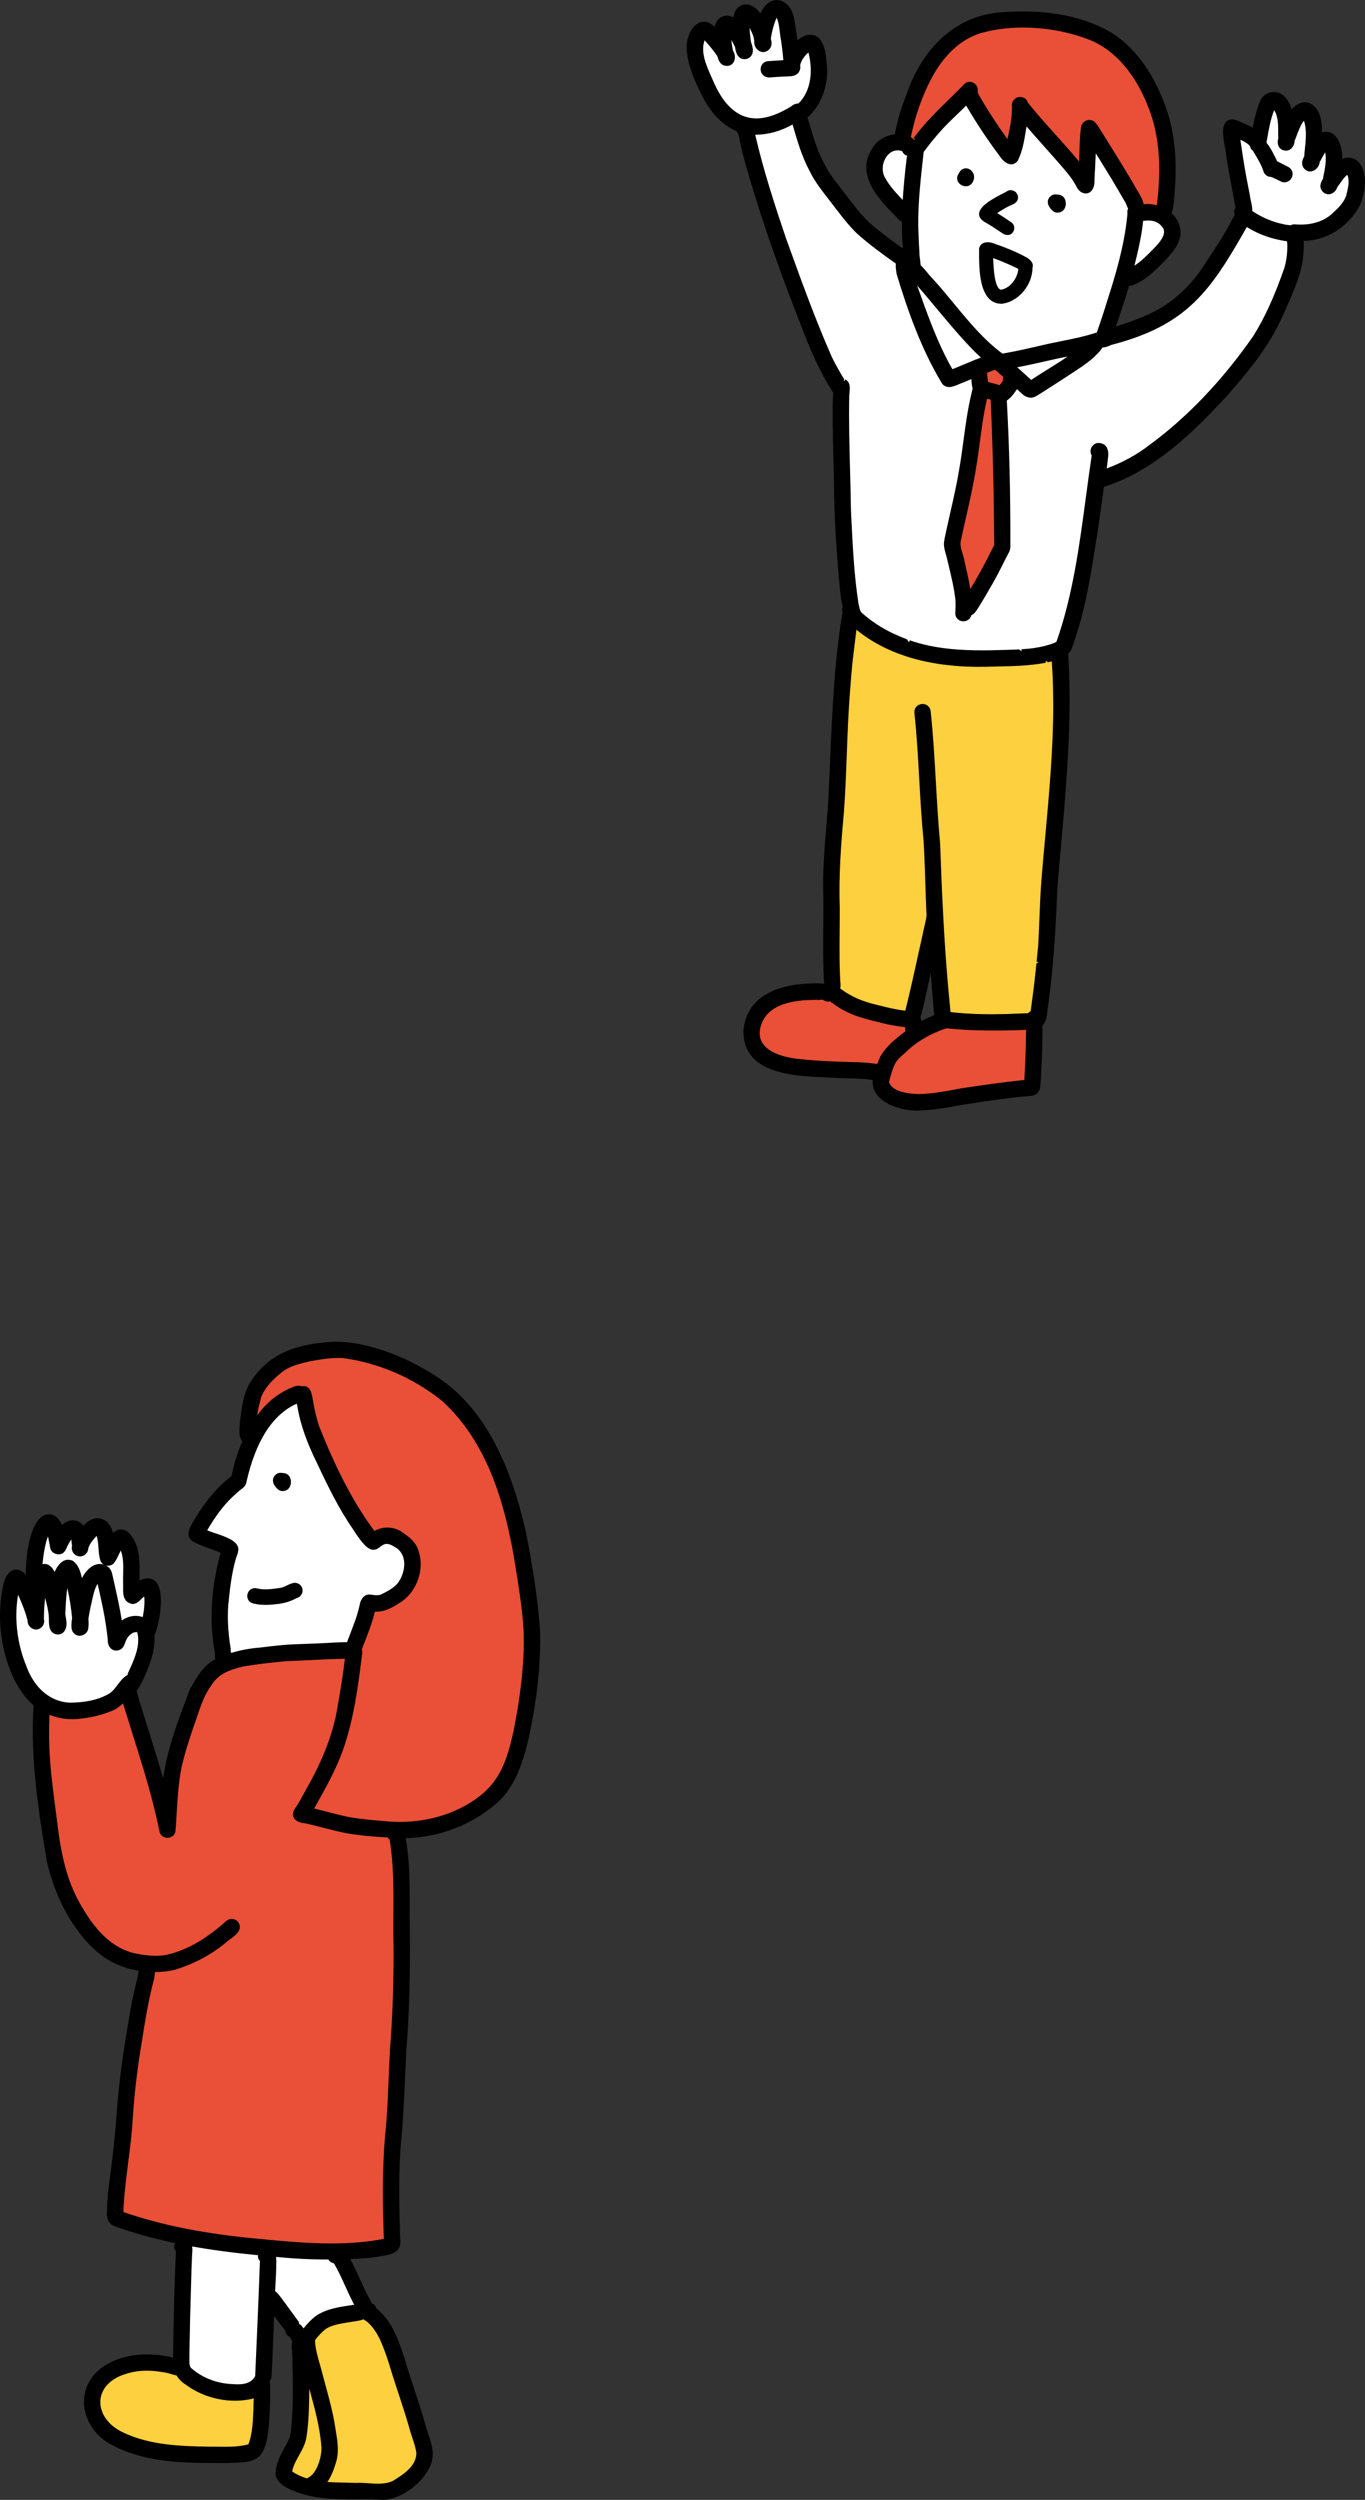
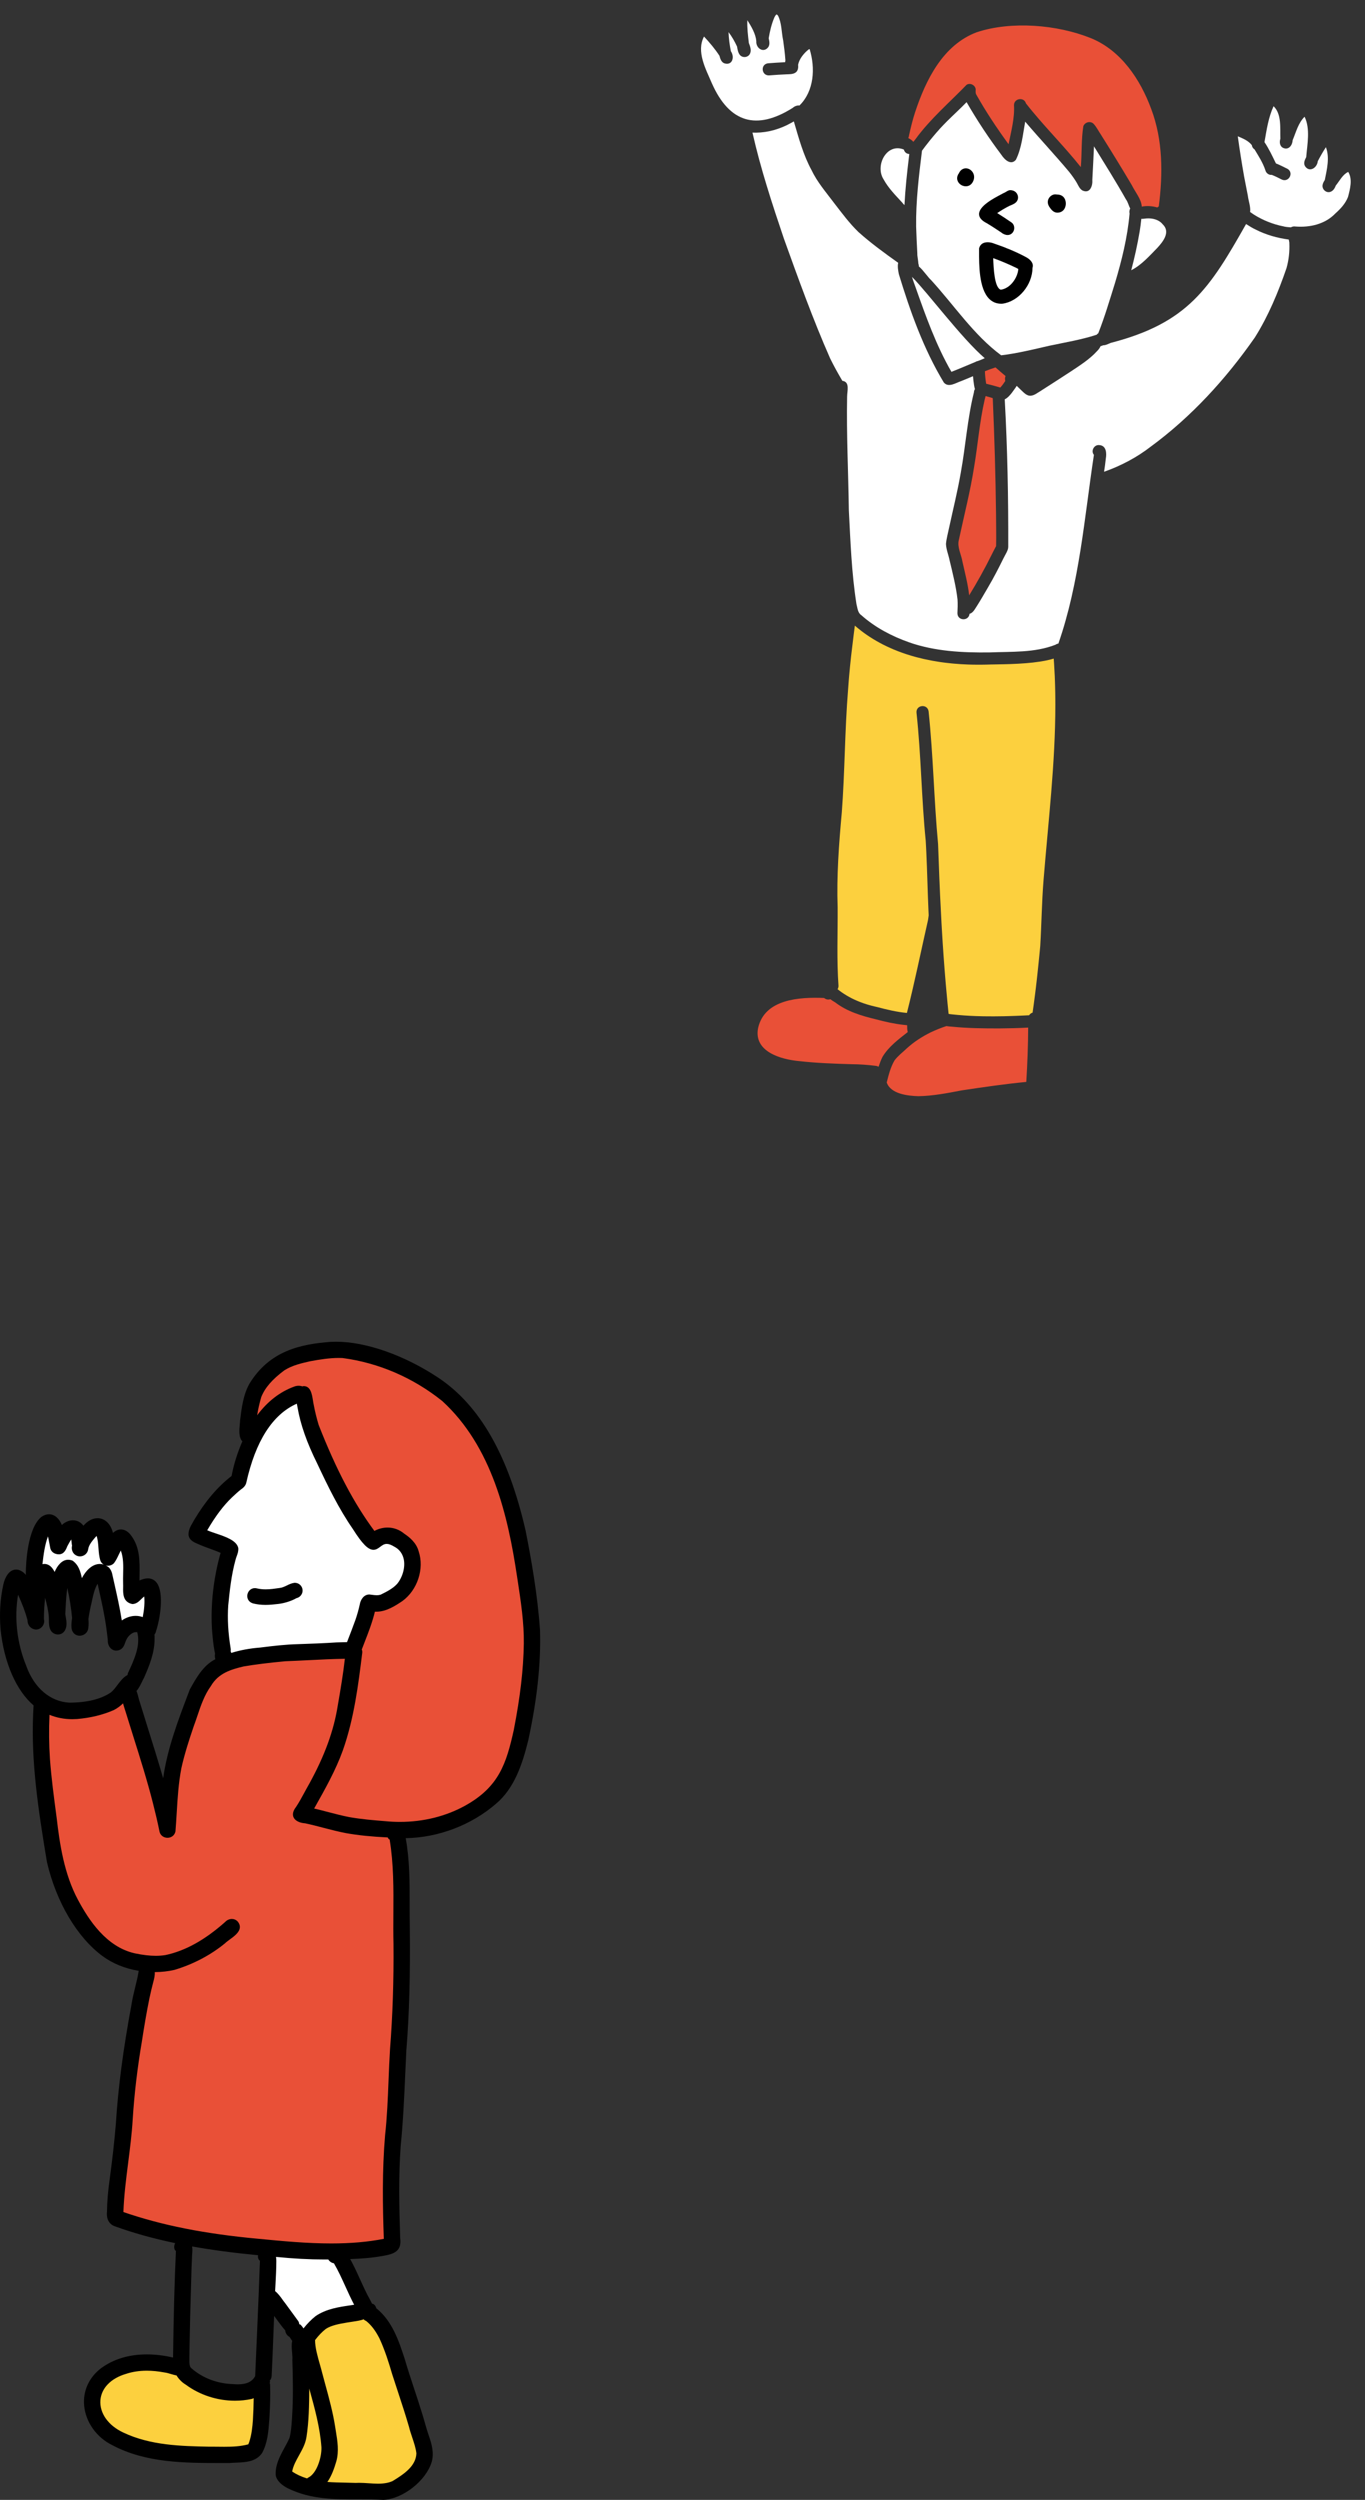
<svg xmlns="http://www.w3.org/2000/svg" id="a" width="142.512" height="260.842" viewBox="0 0 142.512 260.842">
  <rect x="0" y="0" width="142.512" height="260.842" fill="#333333" stroke="none" />
  <path d="M54.669,159.799c-1.352-5.932-3.777-12.365-9.039-15.865-3.06-2.025-7.378-3.891-11.084-3.699-3.474.261-6.371,1.097-8.297,4.23-.646,1.135-.805,2.479-.964,3.757-.015.576-.282,1.767.29,2.103-.56,1.254-.975,2.579-1.261,3.855-1.577,1.22-2.82,2.802-3.837,4.506-.24.448-.594.916-.576,1.445.054.451.504.625.871.779.825.371,1.706.617,2.525.998-.751,2.581-1.1,5.329-.949,8.015.061.77.123,1.542.262,2.3.016.09.051.173.099.247-.014.049-.036.088-.043.145-.046.258.013.466.124.617-.065.031-.133.053-.198.086-1.213.607-1.926,1.893-2.564,3.038-1.269,3.336-2.608,6.748-2.898,10.335-.853-3.057-1.84-6.073-2.773-9.105-.115-.327-.187-.833-.374-1.193.395-.356.598-.969.85-1.412.565-1.281,1.109-2.625,1.084-4.047.014-.167-.008-.307-.021-.455.09-.087.162-.199.184-.356.541-1.556,1.316-6.585-1.736-4.851-.027-1.635.235-3.48-.802-4.876-.565-.833-1.378-.756-1.885.085-.172-1.936-1.795-2.538-2.975-.894-.493-1.068-1.736-.882-2.324-.004-.181-.915-.931-1.765-1.883-1.148-1.25.988-1.538,4.081-1.559,5.619-.021.278.047.583.224.777.013.206-.008.464-.007.717-.292-.638-.605-1.358-1.311-1.542-.749-.128-1.137.806-1.261,1.388-.339,1.516-.414,3.086-.283,4.633.302,2.85,1.327,6.013,3.434,7.77.007.053-.012.104.012.159-.008.299-.034.599-.046.898-.225,5.169.592,10.332,1.441,15.415.828,3.533,2.748,7.468,5.714,9.66,1.152.846,2.536,1.348,3.958,1.539-.055.085-.097.177-.107.276-.183,1.174-.573,2.315-.747,3.495-.757,4.086-1.359,8.194-1.619,12.344-.16,1.907-.375,3.808-.633,5.705-.175,1.245-.284,2.326-.3,3.536-.059.551.125,1.082.688,1.272,2.16.779,4.379,1.362,6.627,1.819-.299.205-.43.622-.116.956-.175,3.798-.256,7.602-.303,11.403-2.549-.653-5.414-.59-7.597,1.006-2.86,2.179-1.866,6.181,1.147,7.664,3.691,1.954,8.047,1.824,12.115,1.834,1.08-.099,2.548.081,3.228-.947.586-1.079.641-2.349.732-3.548.065-1.15.103-2.302.071-3.453-.003-.074-.022-.143-.047-.209.043-.116.058-.228.049-.339.089-.101.155-.23.16-.405.115-2.287.185-4.576.279-6.864.514.684,1.009,1.381,1.525,2.064.012.016.036.013.049.028.005.265.185.472.405.596.118.156.219.38.326.604-.143.576.075,1.473.016,1.935.065,2.012.096,4.029-.031,6.039-.055.733-.089,1.475-.284,2.186-.531,1.215-1.492,2.372-1.429,3.762.109.595.765,1.033,1.224,1.245,3.073,1.5,6.514.955,9.808,1.152,1.978-.108,4.259-1.93,4.826-3.793.255-.864,0-1.775-.289-2.597-.277-.809-.484-1.64-.742-2.455-.579-1.874-1.242-3.72-1.792-5.602-.608-1.858-1.27-3.86-2.837-5.135-.036-.037-.086-.051-.127-.082-.004-.022.008-.037.002-.06-.055-.219-.228-.356-.429-.425-.056-.112-.112-.221-.172-.343-.851-1.514-1.405-3.14-2.284-4.621,1.299-.044,2.57-.117,3.853-.359,1.043-.193,1.689-.418,1.518-1.632-.102-3.194-.18-6.429.055-9.607.333-3.355.421-6.665.591-10.017,0,.002,0,.004,0,.007,0,.009-.001.018-.006.079.351-4.293.413-8.592.364-12.896-.065-3.163.144-6.404-.477-9.514.074,0,.148.009.222.01,3.383-.047,6.756-1.317,9.319-3.528,1.922-1.61,2.72-4.13,3.303-6.483.815-3.75,1.34-7.606,1.228-11.446-.237-3.47-.819-6.915-1.491-10.325ZM23.847,172.318c.027-.086.038-.175.021-.268-.25-1.497-.366-3.052-.257-4.565.167-1.66.332-3.231.764-4.774.083-.379.318-.746.288-1.141-.199-.972-2.5-1.331-3.338-1.804.758-1.323,1.625-2.613,2.73-3.673.308-.288.617-.579.949-.841.21-.15.425-.315.491-.578.744-3.352,2.305-7.201,5.664-8.525.038.224.076.454.119.65.352,2.052,1.131,3.986,2.053,5.843,1.11,2.364,2.223,4.656,3.699,6.788,2.673,4.236,2.036.406,4.211,1.741,1.633.822,1.397,3.013.38,4.248-.492.533-1.166.866-1.81,1.182-.411.135-.831.04-1.245-.009-.464-.003-.719.457-.788.863-.122.553-.278,1.099-.461,1.635-.299.83-.618,1.652-.937,2.474-.46-.006-.946.044-1.232.028-1.334.087-2.668.139-4.004.181-1.36.034-2.635.187-3.969.355-1.103.085-2.195.286-3.239.638.012-.176-.019-.328-.09-.448ZM4.204,163.246c.135-1.215.297-2.485.843-3.591.218.597.282,1.232.42,1.849.077.313.391.49.698.46.423-.03.547-.436.686-.766.205-.363.39-.76.704-1.041.12.376.14.777.181,1.168-.07.288.028.61.293.76.383.236.899-.015.959-.458.081-.611.603-1.119.966-1.576.085-.075.118-.129.211-.154.004.004.009.008.013.012.002.003.004.005.006.007.423.877.218,1.938.507,2.852.163.411.726.512,1.034.202.377-.496.549-1.139.912-1.658.655,1.183.39,2.621.438,3.921.034.647-.184,1.722.659,1.912.661.07.911-.749,1.511-.899.137.946.016,1.889-.184,2.802-.705-.396-1.704-.286-2.503.443-.257-1.759-.646-3.36-1.025-5.072-.049-.265-.132-.536-.335-.724-1.213-.938-2.416.604-2.704,1.717-.221-.802-.263-1.844-.995-2.363-.986-.42-1.596.875-1.798,1.649-.17-.77-.697-1.643-1.511-1.149-.001-.108.001-.212.016-.304ZM2.539,173.905c-1.058-2.578-1.344-5.482-.74-8.207.527,1.082.992,2.193,1.293,3.354-.007.347.195.706.565.749.475.067.846-.399.705-.856,0-1.193.111-2.238.268-3.394.255,1.051.622,2.108.686,3.188.018.419-.035.891.172,1.269.212.376.797.427,1.052.068.34-.487.114-1.135.054-1.678.083-1.237.073-2.485.432-3.676.356,1.4.589,2.695.717,4.111-.036.382-.12.784-.027,1.162.215.707,1.227.546,1.285-.169.053-.308.031-.624.015-.934.064-.465.146-.88.236-1.309.244-.962.345-2.093,1.053-2.841.376,1.717.786,3.4,1.018,5.106.057.432.113.862.155,1.295-.04.524.361,1.026.914.816.405-.157.433-.648.612-.987.25-.523.928-1.111,1.511-.807.484,1.589-.432,3.364-1.096,4.797-.711.382-1.074,1.297-1.714,1.807-1.261.861-2.971,1.103-4.475,1.109-2.337-.127-3.945-1.876-4.691-3.974ZM27.36,235.898c-.139,3.992-.333,7.985-.486,11.978,0,.033.014.055.018.086-.017.021-.04.036-.055.059-.471.938-1.561,1.049-2.498.961-1.63-.046-3.222-.597-4.459-1.674-.263-.184-.306-.498-.326-.797-.011-.564.013-1.131.018-1.694.031-2.058.088-4.114.149-6.172.033-1.135.057-2.271.117-3.405.033-.365.078-.823-.116-1.127,2.49.462,5.01.774,7.528,1.008-.134.215-.141.505.112.778ZM26.624,252.555c-.06.773-.142,1.549-.379,2.289-.077.179-.119.31-.254.411-1.346.368-2.781.24-4.166.254-3.058-.06-6.248-.159-9.057-1.501-3.373-1.58-3.426-5.42.307-6.521,1.325-.445,2.751-.419,4.111-.163.466.056.922.266,1.386.334.217.394.54.731.947.98,1.882,1.392,4.416,1.956,6.704,1.453.135-.036.308-.12.487-.223-.004.907-.033,1.81-.087,2.685ZM29.604,240.454c-.35-.429-.642-.966-1.104-1.285.05-1.071.129-2.142.131-3.215.002-.247-.017-.503-.125-.718,1.961.204,3.931.327,5.903.299.091.239.32.415.588.416.895,1.504,1.478,3.173,2.319,4.704-1.451.229-2.972.337-4.214,1.172-.552.436-1.026.96-1.443,1.519-.114-.206-.233-.41-.394-.583-.068-.071-.151-.106-.23-.153-.014-.107-.014-.218-.082-.31-.453-.613-.898-1.232-1.348-1.846ZM31.78,254.254c.265-1.693.272-3.418.289-5.126,0-.567-.023-1.132-.037-1.698.675,2.626,1.561,5.223,1.748,7.924.031,1.056-.477,2.87-1.485,3.352-.071.043-.12.096-.165.15-.661-.187-1.294-.454-1.866-.875.188-1.363,1.305-2.375,1.516-3.726ZM39.801,243.865c.571,1.225.981,2.511,1.358,3.805.588,1.832,1.222,3.648,1.758,5.496.228.95.672,1.847.778,2.824-.045,1.481-1.482,2.405-2.628,3.094-1.234.541-2.637.132-3.942.204-1.089-.042-2.246-.021-3.37-.134.582-.656.901-1.559,1.146-2.388.328-1.162.051-2.368-.126-3.532-.298-1.9-.864-3.745-1.352-5.601-.293-1.176-.768-2.381-.703-3.596,0-.002-.001-.003-.001-.005.341-.442.723-.858,1.154-1.196.476-.331,1.185-.508,1.701-.607.835-.161,1.68-.258,2.515-.414.075.067.149.137.249.163.639.493,1.097,1.177,1.466,1.886ZM40.895,191.899c.606,3.63.32,7.29.406,10.944.034,3.667-.077,7.364-.363,11.015-.187,2.984-.187,5.986-.513,8.96-.312,3.648-.259,7.31-.127,10.965-4.381.89-8.915.46-13.329.034-4.846-.444-9.706-1.249-14.311-2.854.097-3.29.781-6.53.974-9.817.173-2.737.499-5.453.96-8.157.231-1.512.487-3.022.791-4.522.123-.582.258-1.16.411-1.735.097-.351.216-.845.094-1.183.768.014,1.534-.053,2.266-.223,1.874-.559,3.655-1.47,5.173-2.706.488-.509,2.021-1.175,1.312-1.993-.288-.291-.724-.205-.981.076-1.823,1.62-3.951,3.001-6.353,3.509-1.09.18-2.221.039-3.291-.187-2.881-.649-4.739-3.216-6.063-5.678-1.433-2.67-1.907-5.665-2.252-8.638-.274-2.056-.553-4.111-.705-6.179-.106-1.582-.116-3.17-.039-4.754-.003-.055.006-.12.009-.18.877.415,1.889.63,3.064.549,1.281-.11,2.575-.389,3.753-.909.462-.224.832-.561,1.168-.927.126.417.243.837.38,1.25.972,3.172,2.037,6.318,2.854,9.535.251.992.488,1.987.69,2.989.146.605,1.08.611,1.226,0,.182-2.247.197-4.442.624-6.646.329-1.471.791-2.909,1.277-4.33.551-1.464.907-3.028,1.841-4.31.798-1.357,2.111-1.793,3.558-2.132,1.445-.249,2.94-.414,4.395-.547,2.139-.081,4.279-.234,6.419-.264.013,0,.027.001.041.001-.195,1.867-.538,3.784-.846,5.586-.543,2.99-1.76,5.753-3.244,8.354-.346.635-.682,1.285-1.084,1.889-.652.831-.048,1.288.83,1.351,1.464.314,2.851.756,4.244,1.021,1.478.261,2.978.385,4.48.454.039.133.112.267.263.392ZM53.861,180.543c-.823,3.723-1.691,6.121-5.196,8.059-2.552,1.411-5.523,1.923-8.413,1.648-1.29-.104-2.58-.211-3.841-.437-1.332-.258-2.625-.67-3.951-.957,1.143-2.035,2.326-4.075,3.12-6.278,1.15-3.239,1.59-6.654,2.007-10.044.031-.165.014-.332-.027-.491.517-1.356,1.092-2.697,1.411-4.117,1.081.147,2.038-.464,2.9-1.037,1.491-1.076,2.214-3.214,1.626-4.964-.203-.763-.795-1.299-1.428-1.724-.883-.74-2.078-.77-3.043-.169-2.558-3.408-4.416-7.325-5.964-11.278-.211-.684-.404-1.474-.529-2.152-.147-.63-.139-1.963-1.01-1.723-.207-.079-.462-.091-.721.003-1.86.678-3.239,2.02-4.269,3.64.069-.959.271-1.897.537-2.829.479-1.201,1.48-2.138,2.501-2.894.836-.535,1.817-.765,2.775-.979,1.117-.206,2.324-.397,3.447-.338,3.851.509,7.514,2.126,10.536,4.549,5.131,4.703,6.886,11.825,7.877,18.458.351,2.32.737,4.651.705,7.004-.047,3.098-.466,6.038-1.049,9.052Z" />
  <path d="M24.376,162.711c.083-.38.319-.747.288-1.141-.198-.971-2.501-1.331-3.338-1.805.758-1.322,1.625-2.612,2.73-3.673.309-.289.616-.579.949-.841.211-.15.425-.315.491-.578.745-3.36,2.288-7.252,5.664-8.566.042.241.073.48.12.691.351,2.053,1.13,3.987,2.053,5.843,1.109,2.364,2.223,4.656,3.699,6.787,2.673,4.236,2.035.407,4.21,1.741,1.632.821,1.398,3.013.38,4.248-.491.533-1.166.866-1.81,1.182-.411.135-.831.04-1.244-.01-.464-.002-.719.458-.788.863-.123.553-.279,1.099-.461,1.635-.299.83-.615,1.651-.934,2.473-.46-.006-.949.047-1.234.03-1.333.087-2.668.139-4.004.181-1.359.033-2.636.186-3.969.355-1.098.084-2.187.273-3.225.623.01-.172-.029-.319-.099-.437h0c.026-.084.032-.174.016-.264-.249-1.497-.366-3.053-.257-4.565.166-1.661.332-3.231.764-4.774Z" fill="#fff" />
-   <path d="M1.799,165.698c-.604,2.724-.319,5.629.741,8.206.747,2.099,2.354,3.848,4.691,3.975,1.503-.007,3.214-.248,4.475-1.11.64-.509,1.003-1.424,1.714-1.806.664-1.433,1.58-3.208,1.095-4.797-.583-.305-1.26.284-1.511.806-.18.34-.207.83-.611.987-.553.21-.954-.291-.914-.816-.042-.433-.098-.863-.155-1.295-.233-1.707-.643-3.389-1.018-5.105-.708.748-.81,1.879-1.053,2.84-.091.428-.172.843-.237,1.309.017.31.038.626-.014.934-.058.716-1.07.876-1.285.169-.094-.378-.01-.78.026-1.162-.127-1.415-.361-2.71-.717-4.111-.358,1.191-.349,2.439-.432,3.675.061.543.287,1.192-.053,1.678-.256.36-.84.308-1.052-.068-.208-.377-.155-.85-.172-1.269-.065-1.079-.432-2.136-.687-3.187-.156,1.155-.268,2.199-.268,3.392.141.456-.229.924-.705.856-.371-.042-.572-.402-.566-.749-.301-1.161-.765-2.271-1.292-3.354Z" fill="#fff" />
  <path d="M4.204,163.246c-.014.088-.017.186-.017.29.817-.502,1.343.391,1.513,1.162.202-.775.811-2.069,1.799-1.65.732.52.774,1.562.995,2.363.288-1.113,1.491-2.654,2.704-1.717.202.189.285.459.335.724.378,1.712.768,3.313,1.025,5.072.798-.727,1.805-.858,2.511-.464.197-.905.313-1.842.177-2.78-.6.149-.851.969-1.512.898-.841-.19-.624-1.264-.657-1.911-.05-1.3.217-2.738-.439-3.921-.362.518-.533,1.162-.91,1.657-.309.31-.872.208-1.034-.202-.289-.912-.084-1.971-.504-2.848-.004-.004-.006-.007-.01-.011-.004-.004-.009-.009-.012-.012-.093.026-.127.079-.211.154-.363.458-.886.965-.967,1.577-.06.443-.576.695-.958.458-.265-.15-.363-.473-.294-.76-.04-.391-.061-.791-.18-1.167-.314.28-.499.677-.705,1.041-.139.33-.263.736-.685.765-.308.03-.623-.148-.7-.46-.138-.616-.201-1.252-.419-1.848-.546,1.106-.707,2.377-.843,3.591Z" fill="#fff" />
-   <path d="M19.571,244.817c-.005.563-.029,1.13-.017,1.694.02.298.063.613.326.796,1.237,1.078,2.829,1.629,4.459,1.675.936.088,2.027-.024,2.498-.961.014-.021.029-.042.043-.061-.004-.027-.006-.055-.006-.084.154-3.993.347-7.986.486-11.977-.249-.27-.253-.561-.124-.775-2.506-.233-5.015-.542-7.493-1.001.181.304.125.759.093,1.118-.06,1.134-.083,2.27-.117,3.405-.061,2.058-.118,4.114-.149,6.172Z" fill="#fff" />
  <path d="M28.632,235.953c-.002,1.067-.082,2.132-.131,3.198.468.318.752.872,1.104,1.302.45.614.896,1.233,1.348,1.846.069.093.11.198.123.308.067.042.131.094.19.155.15.161.27.345.38.536.413-.549.914-1.042,1.457-1.471,1.242-.835,2.766-.935,4.216-1.165-.842-1.534-1.424-3.205-2.321-4.712-.258,0-.486-.162-.583-.389-1.971.029-3.939-.12-5.9-.324.107.215.119.471.118.717Z" fill="#fff" />
  <path d="M27.07,145.691c-.264.93-.474,1.864-.543,2.821,1.031-1.619,2.416-2.953,4.276-3.631.249-.092.5-.088.703-.016.901-.278.879,1.099,1.028,1.735.124.678.318,1.469.528,2.153,1.548,3.952,3.406,7.87,5.964,11.277.965-.6,2.161-.571,3.044.169.631.425,1.224.961,1.426,1.724.588,1.75-.134,3.889-1.625,4.964-.862.573-1.82,1.185-2.9,1.038-.319,1.413-.891,2.749-1.404,4.098.043.161.051.34.02.509-.417,3.39-.857,6.805-2.007,10.045-.794,2.202-1.976,4.242-3.12,6.278,1.326.287,2.618.698,3.951.958,1.261.226,2.551.332,3.841.437,2.889.275,5.861-.237,8.412-1.647,3.505-1.939,4.372-4.336,5.196-8.059.583-3.014,1.003-5.955,1.049-9.052.032-2.354-.354-4.685-.705-7.004-.991-6.634-2.745-13.755-7.876-18.458-3.023-2.422-6.686-4.04-10.537-4.548-1.121-.058-2.329.133-3.446.339-.959.213-1.939.444-2.775.979-1.022.757-2.023,1.693-2.502,2.894Z" fill="#e95037" />
  <path d="M4.954,178.776c-.077,1.584-.067,3.172.04,4.753.153,2.069.43,4.123.705,6.18.346,2.973.82,5.967,2.253,8.638,1.323,2.462,3.183,5.03,6.063,5.678,1.07.226,2.202.366,3.291.187,2.403-.507,4.531-1.889,6.353-3.509.258-.282.693-.367.981-.076.709.819-.824,1.483-1.311,1.993-1.518,1.237-3.299,2.147-5.174,2.707-.731.169-1.493.247-2.259.234.114.337-.005.825-.1,1.171-.153.574-.288,1.154-.411,1.735-.304,1.5-.559,3.01-.791,4.522-.461,2.704-.786,5.419-.96,8.157-.192,3.288-.877,6.527-.974,9.818,4.604,1.605,9.464,2.41,14.31,2.854,4.413.425,8.948.856,13.329-.035-.131-3.654-.186-7.317.127-10.965.326-2.973.326-5.976.514-8.959.287-3.653.397-7.349.362-11.016-.086-3.655.201-7.314-.406-10.944-.14-.115-.227-.239-.269-.362-1.5-.069-2.997-.223-4.474-.484-1.393-.265-2.78-.707-4.245-1.021-.877-.063-1.482-.52-.83-1.351.402-.604.739-1.254,1.084-1.889,1.485-2.601,2.702-5.363,3.245-8.354.308-1.801.67-3.721.863-5.588-.02,0-.04,0-.058.001-2.14.03-4.281.182-6.419.263-1.455.134-2.95.298-4.395.548-1.448.339-2.76.775-3.559,2.132-.934,1.281-1.29,2.845-1.841,4.31-.486,1.42-.948,2.859-1.276,4.329-.427,2.204-.442,4.4-.624,6.647-.146.61-1.079.604-1.225-.001-.202-1.002-.439-1.997-.69-2.988-.817-3.218-1.883-6.363-2.854-9.535-.138-.413-.247-.835-.373-1.25-.336.367-.712.702-1.175.927-1.18.52-2.472.799-3.753.909-1.176.082-2.194-.123-3.072-.538-.004.058-.004.115-.001.17Z" fill="#e95037" />
  <path d="M13.076,247.489c-3.734,1.101-3.681,4.94-.308,6.521,2.808,1.341,5.998,1.44,9.056,1.501,1.395-.015,2.842.118,4.195-.26.123-.1.151-.233.226-.406.237-.739.319-1.517.38-2.288.055-.876.097-1.779.099-2.685-.186.108-.361.187-.5.223-2.288.502-4.823-.062-6.704-1.454-.408-.249-.739-.583-.956-.979-.46-.069-.914-.279-1.377-.336-1.361-.256-2.787-.28-4.111.164Z" fill="#fcd03e" />
  <path d="M31.78,254.254c-.211,1.351-1.328,2.363-1.516,3.726.568.418,1.192.696,1.848.882.047-.058.108-.112.184-.158,1.008-.483,1.516-2.296,1.485-3.351-.185-2.679-1.059-5.255-1.732-7.86.012.545.021,1.09.021,1.635-.017,1.709-.025,3.433-.29,5.126Z" fill="#fcd03e" />
  <path d="M32.718,244.038c-.064,1.216.411,2.421.705,3.596.487,1.857,1.054,3.703,1.352,5.602.177,1.165.454,2.37.127,3.531-.246.829-.553,1.739-1.134,2.395,1.119.112,2.271.087,3.356.128,1.305-.072,2.709.337,3.943-.203,1.146-.69,2.582-1.614,2.628-3.095-.107-.977-.551-1.874-.779-2.824-.535-1.848-1.17-3.664-1.756-5.496-.377-1.294-.788-2.581-1.358-3.805-.368-.709-.827-1.394-1.466-1.887-.107-.027-.202-.082-.28-.156-.825.153-1.658.249-2.483.408-.516.099-1.225.275-1.701.607-.422.33-.821.721-1.156,1.151.001.016.002.033.002.05Z" fill="#fcd03e" />
  <path d="M40.017,260.842c-.819-.05-1.647-.052-2.476-.052h-.332c-2.242,0-4.784,0-7.081-1.123-.275-.126-1.2-.607-1.345-1.403-.052-1.082.444-1.991.923-2.868.186-.34.37-.678.519-1.02.156-.579.203-1.231.249-1.861l.017-.256c.132-2.072.093-4.115.031-6.015.022-.203,0-.463-.024-.738-.036-.414-.079-.886.014-1.257-.11-.115-.194-.297-.287-.416-.242-.119-.425-.38-.447-.678-.337-.389-.574-.714-.813-1.04l-.346-.469-.069,1.773c-.057,1.489-.113,2.978-.187,4.466-.007.199-.077.382-.213.54.003-.002.007-.002.009-.002.053,0,.031.138-.019.273.007-.019.014-.026.021-.026.021,0,.038.072.04.153.029,1.011.007,2.115-.071,3.47l-.019.26c-.086,1.149-.172,2.337-.738,3.381-.622.941-1.756.985-2.755,1.025-.224.01-.442.017-.647.036l-.798.002c-3.902-.002-7.936-.003-11.442-1.861-1.646-.81-2.775-2.387-2.944-4.113-.148-1.524.497-2.952,1.766-3.921,1.309-.956,2.915-1.441,4.779-1.441.882,0,1.802.112,2.736.33.055-4.332.15-7.876.299-11.134-.117-.028-.201-.261-.175-.499.012-.107.045-.212.096-.308-2.302-.481-4.363-1.056-6.287-1.752-.598-.201-.911-.763-.831-1.503.012-1.092.1-2.124.299-3.542.267-1.96.48-3.876.631-5.693.234-3.719.748-7.649,1.622-12.364.089-.604.236-1.202.383-1.802.138-.561.275-1.121.365-1.689.002-.021.005-.043.009-.067-1.415-.23-2.715-.758-3.774-1.536-2.655-1.962-4.823-5.621-5.798-9.788-.922-5.513-1.665-10.47-1.446-15.476l.045-.894c-1.795-1.534-3.076-4.421-3.444-7.898-.139-1.651-.043-3.231.285-4.705.163-.758.602-1.572,1.341-1.572l.191.019c.353.091.616.292.825.543-.01-.095-.014-.196-.007-.297.01-.745.138-4.586,1.644-5.774.267-.175.523-.258.774-.258.647,0,1.111.528,1.341,1.123.327-.311.746-.495,1.162-.495.442,0,.825.203,1.092.566.442-.509.956-.784,1.474-.784.772,0,1.381.6,1.61,1.539.248-.237.533-.365.834-.365.408,0,.798.242,1.097.683.887,1.195.867,2.67.844,4.098-.002.182-.005.365-.005.543.322-.146.614-.22.874-.22.392,0,.719.17.947.492.77,1.082.31,3.841-.096,5.011-.014.119-.069.244-.163.359.015.165.021.275.012.397.024,1.439-.531,2.824-1.104,4.118-.081.144-.148.282-.215.425-.155.318-.325.672-.571.946.089.217.151.457.206.676.036.144.071.282.112.395l.822,2.645c.562,1.793,1.125,3.589,1.647,5.394.43-3.073,1.551-6.024,2.64-8.887l.146-.385c.674-1.211,1.405-2.519,2.665-3.152-.058-.167-.072-.353-.038-.55.007-.095-.036-.205-.055-.318-.143-.777-.208-1.596-.265-2.318-.144-2.576.169-5.305.904-7.91-.366-.162-.745-.299-1.123-.437-.414-.151-.827-.303-1.229-.483-.409-.172-.93-.389-.997-.954-.019-.506.23-.934.452-1.312l.148-.263c1.166-1.953,2.438-3.448,3.897-4.574.222-1.211.624-2.464,1.125-3.615-.399-.401-.325-1.186-.27-1.776.015-.151.028-.289.031-.401.169-1.37.334-2.703.992-3.859,2.098-3.413,5.31-4.103,8.471-4.342.187-.009.37-.014.554-.014,3.133,0,7.122,1.401,10.67,3.749,4.35,2.894,7.337,8.128,9.131,16.002.562,2.848,1.238,6.591,1.496,10.357.101,3.463-.301,7.224-1.233,11.507-.614,2.478-1.446,4.988-3.377,6.607-2.571,2.217-6,3.52-9.413,3.578.418,2.273.416,4.631.413,6.913,0,.791,0,1.582.015,2.366.058,5.03-.055,9.108-.358,12.835l-.071.021.069-.005-.112,2.401c-.11,2.485-.225,5.055-.48,7.606-.23,3.14-.156,6.323-.053,9.578.198,1.386-.652,1.661-1.699,1.854-1.192.225-2.388.306-3.52.349.389.698.72,1.427,1.042,2.136.332.731.664,1.463,1.063,2.17,0,0,.179.351.181.351.174,0,.373.205.44.473,1.678,1.348,2.358,3.427,2.958,5.262.313,1.073.662,2.127,1.009,3.181.267.806.533,1.613.782,2.425.108.34.208.684.306,1.028.138.476.273.951.435,1.419.31.882.559,1.824.292,2.732-.597,1.957-2.992,3.838-5.026,3.95h-.026ZM37.462,259.061c.335,0,.674.022,1.015.045.33.022.662.045.99.045.616,0,1.097-.084,1.511-.267,1.228-.741,2.456-1.587,2.495-2.899-.06-.54-.241-1.078-.432-1.647-.126-.37-.249-.741-.34-1.119-.356-1.228-.76-2.452-1.162-3.676l-.59-1.804c-.358-1.228-.767-2.533-1.348-3.78-.426-.822-.874-1.398-1.401-1.806h-.002c-.064,0-.163-.088-.242-.158-.242.115-.659.179-1.075.242-.423.064-.846.129-1.267.21-.729.139-1.274.332-1.618.571-.37.291-.734.669-1.102,1.15-.003.763.254,1.668.504,2.542.083.292.165.583.237.872l.332,1.233c.389,1.424.791,2.897,1.023,4.387l.074.457c.17,1.039.346,2.112.048,3.169-.222.746-.488,1.511-.932,2.144.628.046,1.264.058,1.888.071.359.007.715.014,1.064.028.096-.007.213-.009.33-.009ZM30.503,257.88c.442.304.954.543,1.56.726.034-.033.074-.064.12-.089.904-.435,1.408-2.129,1.377-3.157-.143-2.046-.705-4.084-1.25-6.055-.007-.026-.014-.052-.022-.077v.101c-.015,1.63-.033,3.315-.291,4.959-.11.705-.449,1.317-.779,1.909-.31.557-.605,1.087-.715,1.683ZM23.448,255.3c.803,0,1.658-.031,2.485-.256-.005-.015.022-.079.081-.218.263-.8.339-1.597.39-2.287.048-.753.074-1.527.084-2.308-.076.034-.144.058-.206.076-.571.126-1.157.187-1.749.187-1.855,0-3.682-.597-5.143-1.678-.389-.234-.72-.567-.956-.956-.196-.036-.392-.095-.586-.151-.229-.069-.456-.138-.686-.165-.65-.122-1.262-.182-1.836-.182-.784,0-1.517.113-2.179.335-1.575.464-2.567,1.491-2.664,2.746-.101,1.341.81,2.633,2.378,3.367,2.849,1.36,6.101,1.424,8.969,1.481l.227-.002,1.391.012ZM20.057,234.397c.052.28.024.585,0,.846-.048.923-.074,1.836-.098,2.751l-.019.657c-.062,2.055-.119,4.111-.15,6.168l-.01.636c-.007.349-.014.7-.007,1.051.021.301.065.504.232.621,1.166,1.013,2.7,1.589,4.34,1.635.167.015.327.024.485.024.925,0,1.518-.284,1.811-.865.076-1.695.146-3.336.217-4.978.1-2.351.201-4.701.282-7.052-.165-.113-.239-.339-.198-.579-2.562-.244-4.822-.545-6.885-.915ZM31.277,242.514c.034,0,.095.04.148.096.1.108.184.225.26.342.409-.516.831-.944,1.281-1.298,1.114-.75,2.414-.939,3.671-1.121l.337-.052c-.322-.614-.61-1.245-.898-1.878-.371-.817-.753-1.661-1.211-2.445-.244-.041-.461-.189-.592-.402l-.42.002c-1.558,0-3.209-.088-5.037-.27.031.165.036.328.034.468-.002.786-.045,1.572-.086,2.356l-.04.75c.306.241.535.557.757.865.096.134.191.267.291.389l1.355,1.854c.093.126.107.258.119.365.005-.012.015-.019.029-.019ZM12.885,230.809c4.039,1.393,8.527,2.28,14.106,2.791,2.476.239,5.035.485,7.595.485,2.029,0,3.826-.156,5.487-.48-.12-3.415-.184-7.081.132-10.806.208-1.886.285-3.814.359-5.68.043-1.092.086-2.184.155-3.274.275-3.51.397-7.21.363-11-.026-1.075-.019-2.153-.012-3.229.017-2.526.033-5.138-.39-7.68-.065-.002-.143-.089-.201-.215-1.704-.083-3.095-.225-4.364-.451-.767-.146-1.53-.344-2.304-.545-.638-.167-1.285-.335-1.948-.478-.602-.04-1.056-.272-1.216-.629-.096-.217-.129-.578.258-1.073.328-.494.621-1.033.911-1.572l.155-.285c1.718-3.011,2.739-5.644,3.219-8.288l.096-.564c.268-1.561.545-3.173.72-4.758-1.3.021-2.569.084-3.838.15-.789.04-1.579.079-2.366.108-1.787.165-3.136.334-4.366.543-1.348.318-2.633.714-3.406,2.027-.688.946-1.063,2.058-1.426,3.135-.129.383-.258.765-.399,1.142-.461,1.352-.935,2.811-1.267,4.301-.301,1.556-.394,3.083-.49,4.701-.04.635-.077,1.272-.129,1.914-.095.408-.426.66-.831.66s-.739-.253-.829-.626c-.203-1.008-.44-2-.69-2.987-.593-2.337-1.331-4.681-2.045-6.945-.272-.86-.542-1.718-.805-2.578-.096-.287-.182-.581-.268-.875l-.005-.017c-.258.251-.579.512-.97.702-1.128.497-2.414.81-3.831.932-.174.01-.339.017-.502.017-.836,0-1.634-.153-2.376-.456-.069,1.561-.053,3.106.046,4.588.146,1.983.414,3.991.672,5.934l.031.23c.316,2.725.776,5.857,2.229,8.562,1.111,2.07,2.935,4.899,5.917,5.57.851.179,1.551.263,2.199.263.337,0,.676-.024,1.008-.077,2.076-.44,4.12-1.572,6.242-3.458.175-.193.437-.311.7-.311.222,0,.425.084.585.246.191.22.268.442.242.674-.057.502-.592.891-1.064,1.235-.191.141-.371.27-.488.392-1.517,1.238-3.333,2.187-5.267,2.765-.652.151-1.341.229-2.062.234.024.322-.058.688-.15,1.02-.151.569-.285,1.144-.408,1.72-.303,1.496-.559,3.002-.788,4.51-.469,2.755-.793,5.492-.958,8.139-.089,1.503-.282,3.016-.469,4.481-.217,1.69-.44,3.437-.5,5.167ZM32.797,188.705c.499.113.994.244,1.487.373.719.189,1.438.377,2.168.518,1.264.227,2.562.332,3.817.433.495.048.989.072,1.484.072,2.449,0,4.803-.586,6.804-1.692,3.539-1.959,4.311-4.406,5.088-7.915.681-3.522,1.003-6.3,1.044-9.007.029-2.16-.303-4.34-.624-6.448l-.079-.519c-.954-6.402-2.629-13.586-7.805-18.329-3.042-2.438-6.648-3.995-10.419-4.493-.119-.005-.254-.009-.394-.009-.978,0-2.012.165-2.983.346-.874.196-1.873.42-2.696.947-1.257.932-2.029,1.821-2.414,2.791-.196.688-.337,1.31-.426,1.9,1.082-1.448,2.383-2.456,3.878-2.999.144-.053.296-.081.445-.081s.294.026.43.077c-.05-.029.036-.041.115-.041.726,0,.86.875.96,1.515.022.15.045.291.072.406.124.678.313,1.453.523,2.137,1.821,4.643,3.673,8.166,5.816,11.053.43-.23.901-.353,1.374-.353.643,0,1.248.224,1.749.643.518.346,1.257.929,1.499,1.836.61,1.814-.124,4.055-1.709,5.198-.702.468-1.652,1.102-2.703,1.102-.052,0-.103-.002-.156-.005-.268,1.113-.686,2.187-1.092,3.229l-.282.729c.06.074.072.272.038.452-.389,3.147-.831,6.73-2.015,10.077-.746,2.069-1.842,4.01-2.899,5.889l-.093.165ZM1.886,166.399c-.409,2.454-.112,5.064.856,7.422.819,2.299,2.499,3.73,4.5,3.838,1.847-.009,3.312-.368,4.338-1.071.246-.196.457-.476.683-.774.299-.397.609-.806,1.051-1.045l.038-.181c.643-1.377,1.374-2.937.958-4.338.01.048-.019.055-.064.055-.021,0-.046-.002-.071-.002-.375,0-.796.397-.972.765-.053.1-.088.203-.126.306-.101.287-.227.645-.607.791-.112.043-.224.064-.332.064-.229,0-.445-.096-.607-.27-.194-.212-.297-.521-.275-.831-.04-.387-.095-.808-.151-1.233-.187-1.386-.485-2.713-.798-4.118l-.117-.524c-.315.511-.452,1.149-.586,1.768-.045.212-.089.42-.141.619-.086.413-.169.825-.23,1.283.021.306.038.624-.015.942-.041.519-.495.808-.899.808-.387,0-.7-.234-.813-.612-.088-.349-.046-.686-.009-1.013l.028-.234c-.096-1.023-.254-2.039-.494-3.119-.107.652-.141,1.319-.175,1.972l-.041.748c.01.072.031.191.052.31.081.48.172,1.023-.146,1.479-.153.215-.397.339-.672.339-.316,0-.604-.163-.751-.425-.191-.347-.193-.748-.194-1.102l-.005-.267c-.041-.676-.21-1.364-.389-2.034-.079.738-.126,1.451-.126,2.232.072.206.022.504-.146.731-.167.224-.418.353-.69.353-.626-.067-.884-.543-.875-.982-.212-.791-.53-1.656-.985-2.648ZM24.081,172.292c.026.057.045.115.058.179.935-.291,1.95-.48,3.021-.562,1.377-.174,2.636-.322,3.981-.356,1.333-.041,2.664-.095,3.995-.181.046.002.915-.026,1.095-.028.299-.774.598-1.548.88-2.328.179-.526.332-1.063.452-1.61.086-.509.43-1.035.997-1.035l.248.029c.177.024.354.05.531.05.151,0,.284-.021.402-.06.6-.296,1.248-.614,1.718-1.121.586-.712.868-1.752.695-2.579-.126-.595-.476-1.052-1.011-1.322-.31-.187-.555-.275-.77-.275-.273,0-.468.146-.674.301-.206.156-.42.316-.71.316-.554,0-1.174-.626-2.144-2.163-1.465-2.115-2.593-4.428-3.713-6.811-1.102-2.22-1.761-4.096-2.07-5.898-.026-.113-.05-.242-.072-.378-2.536,1.126-4.311,3.903-5.279,8.262-.089.361-.383.571-.578.708-.32.253-.622.538-.925.822-.891.855-1.713,1.945-2.574,3.42.242.108.552.212.88.322,1.032.347,2.203.743,2.364,1.532.028.327-.071.593-.165.851-.046.127-.095.253-.122.38-.444,1.591-.612,3.269-.762,4.751-.098,1.376-.012,2.894.256,4.505.017.089.015.182-.005.279ZM11.052,163.344c.095.048.187.108.279.179.284.26.373.614.418.858l.199.892c.289,1.283.562,2.5.769,3.809.447-.311.951-.48,1.451-.48.256,0,.504.045.734.131.163-.824.215-1.522.158-2.156-.107.076-.208.175-.313.28-.242.241-.518.512-.935.512-.984-.201-.968-1.087-.956-1.733.002-.139.005-.272-.002-.389-.012-.339-.003-.681.003-1.027.021-.832.041-1.689-.246-2.44-.072.138-.139.28-.206.423-.144.306-.292.622-.504.899-.179.182-.392.268-.622.268-.079,0-.155-.009-.227-.028ZM7.121,162.747c.153,0,.308.034.463.1.636.445.824,1.162.966,1.821.378-.741,1.056-1.482,1.869-1.482.138,0,.275.022.409.065-.155-.091-.275-.23-.342-.401-.141-.442-.174-.892-.205-1.329-.033-.447-.064-.874-.196-1.262l-.17.186c-.32.38-.65.774-.708,1.212-.057.421-.426.739-.858.739-.155,0-.304-.043-.435-.124-.327-.184-.49-.597-.39-1.001l-.026-.136c-.017-.174-.034-.344-.06-.507-.103.15-.194.315-.287.485l-.108.193c-.158.394-.342.841-.861.877h-.012c-.483,0-.824-.258-.915-.626-.046-.208-.084-.411-.12-.616-.04-.212-.077-.425-.126-.635-.325.88-.459,1.847-.578,2.904.074-.017.146-.026.218-.026.483,0,.832.38,1.052.837.292-.676.774-1.276,1.42-1.276Z" />
-   <path d="M29.503,155.584c-.426,0-.66-.337-.848-.609-.201-.32-.203-.621-.057-.879.146-.261.411-.423.691-.423,0,0,.201.021.212.021.516,0,.841.354.875.856.031.438-.189.947-.743,1.023l-.131.01Z" />
  <path d="M27.717,167.457c-.466,0-.894-.052-1.31-.156-.475-.143-.633-.549-.583-.889.052-.351.337-.705.784-.705.072,0,.146.01.222.029.289.067.586.1.908.1.476,0,.951-.071,1.47-.146.265-.031.492-.141.734-.256.256-.124.521-.251.822-.284h.002c.466,0,.827.363.827.81,0,.38-.27.714-.643.794-.523.299-1.252.531-1.904.605-.454.053-.891.098-1.329.098h0Z" />
  <path d="M97.788,13.817c.961-1.13,2.095-2.094,3.127-3.157,1.104,1.911,2.324,3.76,3.648,5.513.314.49.984,1.114,1.498.502.61-1.221.729-2.648.974-3.98,1.5,1.761,3.126,3.49,4.591,5.242.29.366.567.748.803,1.151.16.285.293.63.593.793.783.357,1.073-.486,1.022-1.124.067-1.162.119-2.324.172-3.487,1.129,1.836,2.281,3.66,3.34,5.537.207.264.275.656.443.943-.082.161-.11.353-.066.536-.217,2.483-.816,4.881-1.526,7.257-.548,1.749-1.068,3.521-1.741,5.227,0,.001-.001.002-.001.004-.065.04-.123.091-.17.153-1.639.535-3.294.796-4.953,1.152-1.661.378-3.322.795-5.015.995-2.876-2.124-4.927-5.249-7.342-7.876-.311-.275-.769-.981-1.252-1.399.005-.097-.012-.195-.05-.288-.014-.358-.123-.765-.11-1.067-.058-.932-.088-1.864-.124-2.797-.036-2.651.289-5.296.611-7.922.499-.677,1.025-1.33,1.527-1.908Z" fill="#fff" />
  <path d="M118.978,24.199c-.228,1.346-.525,2.679-.871,4,1.067-.546,1.888-1.482,2.718-2.329.609-.661,1.407-1.662.566-2.466-.407-.501-1.079-.655-1.698-.611-.176.017-.356.048-.533.041-.043.456-.107.913-.181,1.366Z" fill="#fff" />
  <path d="M103.588,26.506c.035.745.053,3.323.876,3.535,1.065-.13,1.906-1.269,1.957-2.311-.081-.047-.162-.092-.244-.138-.841-.408-1.707-.775-2.589-1.087Z" fill="#fff" />
  <path d="M94.361,15.602c-1.786-.723-3.017,1.661-2.126,3.086.5.927,1.253,1.682,1.961,2.451.061.089.143.176.234.262.087-1.693.269-3.383.473-5.066.012-.088.024-.176.032-.264-.247-.01-.483-.153-.574-.469Z" fill="#fff" />
  <path d="M73.502,3.814c-.834,1.578.2,3.415.832,4.901,1.818,4.086,4.646,4.927,8.433,2.539.187-.17.455-.278.696-.241,1.545-1.515,1.672-3.917,1.065-5.893-.032.007-.065.019-.094.033h-.001c-.502.396-.98.972-1.109,1.61.04.316-.011.672-.318.842-.262.153-.607.136-.901.151-.619.031-1.124.052-1.764.109-.832.084-.994-1.134-.172-1.259.599-.051,1.201-.083,1.8-.114.016-.1.043-.196.021-.303-.041-.598-.128-1.284-.223-1.964-.185-.855-.14-1.822-.545-2.602-.038-.046-.091-.089-.141-.122-.112.069-.162.195-.228.304-.299.695-.475,1.444-.598,2.188.067.295.139.633-.03.905-.497.698-1.327.135-1.263-.608-.073-.776-.522-1.527-.935-2.182-.036.795.065,1.593.156,2.383.14.365.303.784.098,1.152-.218.383-.786.419-1.052.068-.177-.234-.233-.557-.278-.851-.242-.53-.536-1.044-.889-1.508.024.67.114,1.342.244,1.998.412.593.164,1.521-.677,1.26-.319-.117-.438-.483-.516-.791-.468-.721-1.031-1.379-1.612-2.008Z" fill="#fff" />
  <path d="M129.231,14.219c.192,1.4.411,2.798.659,4.19.128.676.265,1.35.393,2.026.048.474.31,1.16.236,1.687.144.093.277.191.393.27.938.592,1.99,1.01,3.077,1.225.213.067.5.079.781.107.139-.084.311-.119.483-.089,1.507.114,3.093-.237,4.176-1.374.521-.459,1.058-1.042,1.31-1.715.213-.817.496-1.842.021-2.609-.588.277-.896.934-1.295,1.42-.099.265-.241.515-.509.639-.444.208-.938-.207-.876-.671.025-.193.123-.372.233-.537.222-1.103.533-2.344.118-3.431-.305.471-.585.961-.847,1.459-.066.697-.872,1.221-1.332.525-.187-.316-.03-.651.122-.944.11-1.338.443-2.965-.169-4.216-.654.636-.898,1.614-1.244,2.44-.024.511-.387,1.049-.958.827-.394-.159-.447-.616-.324-.976-.043-1.106.148-2.561-.712-3.39h-.001c-.54,1.176-.727,2.48-.95,3.747.473.696.832,1.48,1.199,2.225.417.161.807.367,1.208.564.714.43.092,1.493-.641,1.096-.329-.165-.661-.337-1.005-.468-.291.04-.588-.181-.662-.465-.252-.784-.711-1.488-1.136-2.194-.146-.089-.256-.238-.279-.44-.363-.468-.932-.697-1.47-.928Z" fill="#fff" />
  <path d="M78.914,13.84c-.119.004-.237.002-.352-.002.84,3.73,2.059,7.45,3.287,11.079,1.502,4.169,3.029,8.418,4.825,12.486.391.798.821,1.57,1.273,2.333.816.112.497,1.048.496,1.666-.074,3.952.129,7.904.181,11.854.17,3.261.285,6.532.796,9.788.113.407.124.887.504,1.144,1.456,1.294,3.193,2.202,5.022,2.844-.02-.006-.041-.014-.061-.02,2.69.95,5.594,1.097,8.425,1.063,2.302-.097,4.708.052,6.889-.803.081-.06.175-.1.277-.114.009-.004.017-.007.026-.011,2.198-6.323,2.711-13.097,3.707-19.686-.354-.423.04-1.105.587-1.017.713.056.755.855.655,1.409-.046.459-.11.917-.181,1.373,1.737-.614,3.395-1.48,4.856-2.61,4.256-3.121,7.876-7.085,10.889-11.409,1.413-2.243,2.44-4.731,3.302-7.23.239-.85.335-1.74.295-2.621.015-.063-.045-.238-.061-.362-1.196-.16-2.365-.486-3.447-1.038-.324-.144-.666-.365-1.008-.579-3.792,6.699-6.053,10.314-14.127,12.4-.251.099-.506.249-.775.249h-.012c-.094.036-.19.069-.285.103-.068.162-.186.335-.367.514-.77.843-1.745,1.459-2.689,2.088-1.089.709-2.178,1.419-3.276,2.114-.278.162-.542.381-.867.433-.489.096-.819-.334-1.142-.625-.133-.134-.268-.265-.406-.393-.15.257-.353.494-.512.731-.2.252-.443.537-.739.676.284,5.12.383,10.268.367,15.396.002.37-.327.827-.489,1.173-.512,1.038-1.047,2.081-1.641,3.082-.373.64-.744,1.283-1.139,1.91-.212.3-.389.722-.773.819-.079.784-1.255.749-1.265-.056.022-.479.042-.96.01-1.438-.145-1.314-.511-2.775-.831-4.104-.114-.566-.352-1.116-.375-1.694.048-.554.205-1.095.315-1.64.417-1.936.899-3.859,1.235-5.812.505-2.78.687-5.614,1.368-8.361.006-.138.045-.253.105-.344-.046-.139-.069-.288-.094-.433-.048-.303-.083-.608-.105-.914-.418.177-.836.355-1.258.521-.554.185-1.299.705-1.787.143-2.112-3.482-3.518-7.43-4.699-11.312-.061-.318-.162-.793-.069-1.182-1.42-1.011-2.835-2.038-4.135-3.199-.974-.935-1.774-2.035-2.6-3.098-.82-1.093-1.727-2.138-2.315-3.381-.847-1.546-1.346-3.374-1.843-5.076-.109.057-.211.112-.295.164-1.127.63-2.377.997-3.672,1.013Z" fill="#fff" />
  <path d="M95.216,28.888c.113.386.256.765.391,1.14,1.061,2.998,2.132,6.007,3.727,8.771.84-.327,1.666-.69,2.499-1.032.071-.046.151-.077.234-.092.244-.079.494-.191.745-.3-2.406-2.065-5.949-6.831-7.597-8.487Z" fill="#fff" />
-   <path d="M105.737,38.187c.646.564,1.275,1.159,1.901,1.739,1.558-1.079,3.288-1.976,4.79-3.143-.681.145-1.367.274-2.043.413-1.483.315-3.084.732-4.649.991Z" fill="#fff" />
  <path d="M94.909,14.115c-.01.102-.037.202-.082.293.201.094.382.223.533.391.069-.091.14-.176.203-.254,1.538-2.119,3.546-3.83,5.353-5.697.373-.241.899.033.95.463-.006.225-.042.422.097.618.997,1.776,2.136,3.473,3.334,5.119.269-1.337.65-2.714.568-4.08.004-.723,1.059-.865,1.248-.181,1.8,2.308,3.89,4.341,5.728,6.65.123-1.421.038-2.871.265-4.276.174-.425.741-.569,1.07-.239.318.337.52.778.785,1.16,1.087,1.733,2.161,3.473,3.203,5.233.339.702,1,1.459,1.041,2.244.533-.103,1.099-.065,1.626.091.042-.042.092-.079.151-.112.439-3.391.435-6.931-.791-10.169-1.136-3.087-3.158-6.115-6.306-7.391-3.516-1.41-8.276-1.81-11.909-.615-3.543,1.332-5.332,5-6.446,8.379-.253.779-.443,1.577-.623,2.375Z" fill="#e95037" />
  <path d="M102.829,38.733c.011.425.055.822.13,1.305.234.067.475.117.709.181.257.068.512.146.768.221.196-.211.361-.449.52-.688-.052-.212-.033-.383.031-.512-.355-.299-.708-.597-1.052-.905-.373.12-.742.256-1.106.399Z" fill="#e95037" />
  <path d="M100.109,56.334c-.197.758.26,1.532.377,2.284.262,1.157.566,2.321.7,3.5.827-1.348,1.622-2.769,2.321-4.185.143-.289.304-.605.49-.951.031-1.124-.007-2.25-.006-3.374-.047-4.005-.167-8.009-.341-12.009-.006-.022-.012-.043-.019-.065-.243-.071-.485-.146-.731-.208-.031.14-.072.279-.104.414-.53,2.3-.7,4.664-1.096,6.986-.394,2.538-1.049,5.061-1.59,7.608Z" fill="#e95037" />
  <path d="M93.392,110.646c-.416.703-.614,1.517-.814,2.303.407,1.193,2.187,1.399,3.307,1.429,1.521-.022,3.017-.321,4.506-.603,2.245-.34,4.499-.666,6.759-.886.114-1.888.187-3.778.196-5.67-.999.06-1.999.077-2.999.087-1.689.002-3.299-.014-4.995-.185-.2-.011-.375-.03-.528-.057-.012.002-.025.005-.038.006-.554.177-1.089.403-1.617.646-.896.447-1.745.987-2.488,1.666-.433.414-.927.779-1.288,1.263Z" fill="#e95037" />
  <path d="M79.151,107.256c-.496,2.47,2.354,3.287,4.297,3.463,1.828.205,3.67.269,5.507.323.827.004,1.65.067,2.471.17.107.01.21.045.299.1.117-.355.246-.703.413-1.037.634-1.062,1.673-1.835,2.638-2.59-.066-.208-.066-.468-.067-.713-.112-.007-.223-.022-.33-.033-.989-.105-1.962-.324-2.922-.58-1.5-.361-3.014-.81-4.259-1.769-.198-.11-.367-.222-.507-.332-.201.069-.433.048-.654-.129-2.545-.103-6.203.097-6.885,3.128Z" fill="#e95037" />
  <path d="M87.883,84.83c-.298,3.253-.545,6.578-.429,9.856.016,2.729-.105,5.456.089,8.182,0,.022-.002.043-.004.065-.001.009-.002.019-.004.027-.004.022-.007.045-.012.066-.005.02-.01.038-.016.056-.006.021-.014.041-.022.061h-.001c-.007.019-.016.035-.025.051-.004.007-.009.015-.014.022.076.061.151.119.229.176.154.115.311.223.471.326.079.052.16.102.242.15.001.001.002.002.004.002.081.047.161.094.243.139.082.046.166.089.249.133.009.005.017.009.026.014.076.038.153.076.229.112.084.041.171.079.258.118.086.037.174.074.262.109.087.036.176.071.264.103.071.026.141.052.212.077.12.042.241.082.362.119.068.021.138.042.207.062.012.004.026.009.04.011.082.025.166.047.249.069.007.002.015.005.024.006.088.024.177.046.268.068.005.001.009.002.012.002.093.024.189.045.283.066,1.022.268,2.052.518,3.106.615.803-3.173,1.456-6.387,2.178-9.578.014-.048.024-.1.032-.155.006-.036.011-.073.017-.112.015-.11.027-.227.046-.34,0-.009-.001-.017-.001-.026-.007-.153-.015-.306-.021-.46-.092-2.039-.13-4.085-.226-6.122-.009-.184-.017-.367-.027-.551-.011-.211-.022-.42-.035-.631-.445-4.433-.479-8.903-.96-13.333-.091-.837,1.13-.985,1.259-.172.489,4.609.561,9.248.992,13.862.038,1.156.082,2.313.129,3.471.025.61.051,1.221.079,1.831.045.974.094,1.947.149,2.92.011.216.024.433.037.649.11,1.903.244,3.804.407,5.704.058.682.12,1.363.187,2.044.035.362.072.723.109,1.085.022.009.045.017.067.027.092.011.185.022.277.032.831.092,1.667.15,2.506.181.268.01.537.017.805.022.698.012,1.398.009,2.097-.006.114-.002.228-.005.342-.009.006.001.012,0,.017,0,.282-.007.563-.017.845-.027.162-.006.324-.012.485-.02.151-.006.301-.012.451-.02.172-.007.344-.016.516-.025.006-.01.012-.019.02-.029.007-.012.016-.024.025-.033.002-.002.005-.006.009-.01.01-.012.02-.024.031-.035.017-.017.036-.033.056-.05.012-.01.025-.02.038-.029.002-.002.006-.005.009-.006.012-.009.026-.017.041-.025.012-.007.025-.014.037-.02.012-.006.026-.012.04-.017h.001c.017-.007.036-.014.055-.019.007-.046.014-.093.02-.14.035-.236.068-.473.099-.708.052-.378.102-.757.148-1.136.027-.205.052-.409.076-.614.031-.252.06-.502.088-.754.022-.189.043-.378.063-.567.047-.428.092-.857.135-1.285.03-.29.058-.579.087-.87.029-.29.056-.579.083-.869.138-2.292.16-4.575.344-6.865.49-6.083,1.234-12.213,1.234-18.332,0-.226-.001-.451-.004-.677-.001-.193-.004-.388-.007-.582-.002-.129-.005-.259-.009-.388-.001-.1-.004-.201-.007-.301-.004-.129-.007-.259-.012-.388-.001-.057-.004-.114-.006-.171-.005-.156-.011-.311-.017-.468-.019-.413-.041-.827-.068-1.24-.009-.144-.019-.288-.03-.432-.002-.052-.007-.104-.011-.156-.1.031-.203.06-.31.087-.03.009-.061.016-.092.024-.077.019-.155.037-.234.055-.073.016-.149.032-.225.047-.037.007-.076.015-.114.022-.076.015-.154.029-.232.041-.038.007-.078.014-.118.02-.04.007-.079.014-.119.019-.955.148-2.002.216-2.964.252-.078.002-.156.006-.233.009-.135.004-.269.007-.399.011-.051.001-.102.002-.153.004-.31.007-.604.012-.874.017-.066.001-.13.002-.192.004-.041,0-.079.001-.118.002-.052,0-.103.001-.154.002-.203.004-.387.009-.546.015-.33.007-.661.011-.995.007-.145-.001-.291-.002-.438-.006-.076-.001-.151-.004-.227-.006-.076-.001-.15-.005-.226-.007-.489-.017-.979-.048-1.469-.093-.072-.006-.145-.012-.217-.02-.221-.021-.443-.046-.665-.074-.066-.007-.133-.016-.2-.026-.055-.006-.11-.014-.165-.022-.072-.01-.143-.02-.213-.03-.52-.078-1.038-.172-1.55-.285-.051-.011-.102-.022-.153-.033-.231-.052-.46-.109-.69-.17-.066-.016-.13-.035-.196-.052-.283-.078-.564-.161-.842-.252-.068-.022-.136-.045-.205-.068-.04-.012-.078-.026-.117-.04-.072-.024-.143-.05-.213-.074-.093-.033-.186-.067-.279-.103-.067-.025-.134-.051-.201-.077-1.002-.392-1.966-.876-2.869-1.465-.06-.038-.12-.078-.18-.119-.055-.036-.108-.073-.162-.11-.065-.045-.129-.091-.192-.136-.058-.041-.117-.084-.175-.128-.056-.041-.112-.083-.167-.125-.124-.096-.247-.192-.368-.293-.05-.04-.098-.081-.146-.122-.056-.047-.112-.094-.166-.143-.036.278-.072.557-.107.835-.088.696-.174,1.394-.253,2.093-.015.131-.03.262-.045.392-.069.631-.133,1.264-.189,1.898-.014.146-.026.294-.037.44-.03.35-.055.7-.078,1.049-.346,4.272-.335,8.571-.657,12.848Z" fill="#fcd03e" />
-   <path d="M95.782,115.878c-1.432,0-3.274-.485-4.163-1.57-.394-.48-.561-1.027-.5-1.63-.198-.01-.356-.033-.509-.053-.153-.022-.299-.043-.425-.048-.557-.034-1.111-.048-1.665-.062l-.972-.028c-.387-.026-.805-.045-1.245-.064-2.698-.12-6.055-.268-7.714-2.084-.695-.762-1.02-1.757-.965-2.963.523-4.153,4.899-4.77,7.463-4.77.323,0,.641.01.954.028-.12-1.902-.103-3.912-.088-5.857.009-1.245.019-2.49-.005-3.735-.055-2.292.136-4.605.323-6.84.067-.825.136-1.649.193-2.474.086-1.551.151-3.111.218-4.672.215-5.009.437-10.188,1.285-15.216-.072-.143-.069-.368.019-.567-.198-.714-.279-1.591-.354-2.44l-.069-.731c-.189-2.253-.413-5.222-.473-8.249-.01-1.37-.045-2.738-.079-4.103-.033-1.341-.067-2.681-.077-4.024-.009-.915-.003-1.831.053-2.744-1.489-2.318-2.48-4.722-3.265-6.789-2.239-5.654-4.015-10.725-5.429-15.5-.55-1.773-.906-3.167-1.154-4.516l-.065-.169c-.043-.081-.093-.179-.11-.301-2.081-.825-3.291-2.894-3.833-4.07-.586-1.157-1.279-2.696-1.419-4.28-.112-.92.175-1.953.719-2.566.304-.346.669-.528,1.051-.528s.76.179,1.125.533c.062-.294.194-.559.385-.765.242-.26.559-.402.894-.402.229,0,.459.065.679.194.156-.997.75-1.365,1.295-1.365.559,0,1.123.365,1.525.96.318-.751.947-1.417,1.711-1.417.375,0,.739.158,1.08.471.531.481.696,1.173.789,1.785.11.645.21,1.297.296,1.948.346-.297.696-.481,1.059-.561.096-.012.169-.017.239-.017,1.546,0,1.687,2.041,1.773,3.262l.038.499c-.017,1.943-.786,3.754-2.057,4.866l-.026-.012.203.614c.425,1.453.863,2.952,1.608,4.306.44.882,1.056,1.673,1.651,2.438l.879,1.14c.726.941,1.474,1.912,2.371,2.707,1.087.899,2.237,1.747,3.26,2.48l-.022-.267c-.06-.831-.077-1.661-.072-2.493-.258-.169-.495-.421-.705-.648-.105-.113-.203-.22-.294-.301-1.955-1.952-3.921-4.517-1.821-7.126.444-.567,1.24-.982,2.069-1.087.285-1.451.715-2.897,1.278-4.299,1.754-5.042,5.47-8.195,9.936-8.429.708-.052,1.431-.081,2.155-.081,3.635,0,6.741.739,9.229,2.199,2.302,1.415,4.194,3.897,5.475,7.177,1.078,2.698,1.455,5.783,1.156,9.43l-.017.222c-.019.282-.04.595-.076.861-.038.39-.089.801-.246,1.145.664.597.999,1.376.949,2.211-.132,1.178-.973,2.06-1.716,2.839-1.056,1.085-2.014,2-3.277,2.485-.103.043-.212.064-.318.064-.021,0-.041,0-.062-.002-.382,1.3-.836,2.696-1.386,4.247,2.141-.686,4.5-1.503,6.368-3.147,1.088-.923,2.057-2.015,2.729-3.076l.633-.961c.822-1.243,1.671-2.529,2.358-3.876.108-.201.222-.392.335-.583-.01.014-.017.021-.022.021-.021,0-.017-.077-.003-.163-.083-.155-.046-.397.103-.616-.113-.647-.236-1.29-.359-1.931-.218-1.147-.437-2.292-.604-3.448-.012-.215-.065-.504-.126-.832-.179-.963-.399-2.16.06-2.712.16-.193.382-.289.662-.289.153,0,.328.031.518.091l.516.23c.37.162.751.33,1.113.537.213-1.078.459-1.953.767-2.732.225-.59.81-.989,1.455-.989.408,0,.788.156,1.075.442.416.382.652.904.798,1.369.344-.408.837-.738,1.374-.738.218,0,.43.055.629.162,1.047.631,1.138,1.941,1.156,2.987.155-.05.304-.076.449-.076.371,0,.712.169.984.488.481.567.7,1.549.676,2.339.199-.079.414-.12.629-.12.464,0,.872.189,1.147.533,1.045,1.403.502,3.365.084,4.409-1.197,2.272-3.506,3.728-5.9,3.738.067.497.007,1.087-.038,1.537-.019.179-.034.339-.04.464-.287,1.768-1.016,3.4-1.721,4.976l-.365.819c-1.427,3.272-3.824,6.111-5.958,8.515-3.391,3.64-7.441,7.662-12.661,9.341l-.057.005c-.103.708-.201,1.419-.299,2.131-.212,1.534-.423,3.069-.688,4.596-.605,3.9-1.25,7.145-2.426,10.29-.095.156-.198.28-.318.39.009.098.014.193.019.282.39,6.691-.206,13.428-.784,19.943-.132,1.494-.265,2.987-.385,4.481-.153,4.698-.494,8.864-1.04,12.73-.029.44-.153,1.064-.561,1.444.065.005.064.105.069.193-.01,1.329-.041,2.643-.105,3.955l-.019.404c-.024.538-.05,1.078-.101,1.611.002.617-.42,1.092-.997,1.107-2.265.184-4.579.538-6.818.882l-.426.065c-1.123.224-2.617.494-4.137.566-.139.012-.294.017-.454.017ZM98.834,107.29c-.542.172-1.061.39-1.575.626-.96.481-1.757,1.015-2.431,1.63-.129.124-.27.248-.409.373-.315.277-.61.54-.848.858-.37.626-.566,1.389-.753,2.127.311.973,1.847,1.221,3.075,1.254,1.403-.021,2.824-.289,4.196-.549l.263-.05c2.002-.303,4.309-.643,6.593-.872.11-1.892.17-3.609.182-5.234-.925.048-1.85.064-2.777.074h-.217c-1.496,0-3.1-.014-4.801-.187-.179-.009-.347-.026-.497-.05ZM85.119,104.329c-3.42,0-5.303.973-5.754,2.975-.127.635-.017,1.195.328,1.658.865,1.159,2.927,1.462,3.774,1.539,1.781.199,3.541.263,5.492.322.774.003,1.591.058,2.493.17.045.003.091.014.138.028.076-.213.122-.332.17-.449l.182-.397.254-.39c.062-.086.32-.401.32-.401l.148-.165c.215-.236.452-.459.696-.672l.366-.311c.237-.196.487-.39.733-.581l.071-.057c-.026-.134-.036-.277-.041-.426l-.089-.009c-.92-.098-1.831-.279-3.001-.59-1.398-.337-3.008-.784-4.337-1.807-.163-.088-.297-.193-.428-.297.017.026-.079.041-.175.041-.201,0-.39-.071-.562-.208-.113.026-.297.029-.504.029h-.275ZM96.841,103.05c-.15.696-.301,1.393-.468,2.088-.05.163-.088.322-.126.48-.046.186-.091.373-.15.555.052.086.077.22.089.37.437-.227.889-.432,1.353-.609-.024-.162-.04-.34-.052-.542-.107-1.297-.212-2.574-.315-3.855-.115.504-.224,1.008-.334,1.513ZM99.406,105.62c.825.089,1.656.148,2.49.179l.8.022.849.007c.414,0,1.577-.022,1.577-.022l2.217-.086.036-.048.17-.127.062-.029.325-2.476.151-1.321.124-1.181.239-.16-.22-.022.163-1.656c.057-.951.093-1.905.131-2.861.052-1.333.105-2.665.21-4.001.124-1.532.263-3.068.404-4.603.408-4.495.831-9.141.831-13.71l-.028-1.941-.036-1.025c-.019-.411-.089-1.553-.089-1.553l-.389.095-.272-.169.048.215-.597.105c-.822.127-1.771.208-2.99.254l-2.667.065-1.008.007-.899-.021c-.49-.017-.984-.048-1.479-.095l-1.094-.12-.378-.052c-.524-.081-1.047-.174-1.565-.289-.385-.086-.619-.144-.851-.205l-.198-.053c-.287-.079-.571-.163-.853-.254l-1.032-.37c-1.042-.408-2.02-.908-2.903-1.484l-.542-.37-.351-.26c-.124-.095-.378-.299-.378-.299l-.354,2.915c-.069.628-.132,1.259-.186,1.89l-.115,1.486c-.181,2.21-.265,4.462-.347,6.639-.076,2.038-.155,4.142-.311,6.211-.291,3.174-.543,6.56-.428,9.832.005.831-.003,1.654-.01,2.478-.017,1.867-.036,3.8.1,5.695l-.021.193-.026.088c1.068.822,2.351,1.388,3.91,1.732.927.241,1.902.483,2.892.592.531-2.12.999-4.258,1.467-6.395.218-.999.437-1.998.662-2.994.034-.126.053-.265.074-.408l.015-.177-.021-.449c-.045-.987-.076-1.977-.108-2.966-.034-1.052-.067-2.106-.117-3.157l-.062-1.18c-.213-2.122-.334-4.297-.452-6.4-.126-2.273-.258-4.624-.506-6.921-.036-.33.089-.549.199-.672.162-.179.401-.282.655-.282.361,0,.76.224.839.724.265,2.49.409,5.016.55,7.459.122,2.141.244,4.282.444,6.417.04,1.168.083,2.325.131,3.482l.079,1.828c.045.975.186,3.566.186,3.566.11,1.9.244,3.8.408,5.699.057.683.256,2.741.256,2.741l.022.222.165.028ZM106.653,67.966l-.015-.22.81-.065.394-.048c.531-.077.923-.153,1.309-.253l.566-.167.378-.138c.065-.043.126-.074.199-.101,1.695-4.78,2.397-10.013,3.075-15.075.196-1.465.39-2.928.61-4.381-.148-.234-.165-.53-.041-.796.143-.308.444-.506.763-.506.387.029.616.148.77.349.32.416.244,1.068.196,1.327l-.079.679-.046.311c1.659-.621,3.155-1.441,4.45-2.44,3.974-2.915,7.619-6.736,10.842-11.361,1.202-1.907,2.244-4.191,3.276-7.177.225-.803.322-1.659.282-2.536l-.028-.189c-1.25-.182-2.38-.526-3.36-1.027-.265-.119-.547-.287-.832-.464-3.778,6.658-6.189,10.243-14.149,12.303l-.146.065c-.203.088-.432.189-.683.189l-.126.04c-.065.134-.199.33-.385.512-.714.786-1.615,1.381-2.483,1.957l-.239.158c-1.092.712-2.182,1.422-3.281,2.117l-.198.124c-.215.138-.459.292-.75.34-.017.002-.033.002-.05.002-.569,0-.861-.284-1.119-.535,0,0-.31-.291-.383-.356-.053.076-.359.506-.359.506-.199.251-.426.512-.705.681.263,4.803.385,9.798.37,15.268.002.325-.189.671-.358.975-.057.101-.11.201-.153.291-.466.946-1.025,2.05-1.651,3.102-.43.741-.777,1.336-1.142,1.916l-.127.194c-.162.251-.34.53-.643.664-.108.432-.49.629-.829.629-.414,0-.839-.287-.846-.837.022-.483.043-.956.01-1.426-.131-1.197-.449-2.509-.755-3.78l-.069-.289c-.043-.21-.1-.408-.156-.607-.103-.363-.21-.736-.224-1.13.034-.423.122-.81.21-1.197,0,0,.371-1.685.506-2.278.303-1.336.605-2.672.837-4.024.198-1.092.346-2.191.495-3.29.225-1.675.459-3.408.875-5.086.002-.095.033-.206.091-.316-.034-.12-.06-.246-.083-.37-.034-.215-.045-.43-.053-.645-.337.143-.674.285-1.013.418-.12.041-.239.091-.359.143-.294.127-.628.27-.954.27-.287,0-.53-.112-.72-.33-2.258-3.718-3.663-7.843-4.743-11.392-.067-.346-.148-.769-.095-1.152-1.47-1.045-2.793-2.01-4.046-3.128-.837-.805-1.548-1.728-2.235-2.622l-.92-1.197c-.659-.851-1.338-1.732-1.812-2.731-.789-1.441-1.274-3.111-1.744-4.727l-.034-.119c-.015.009-.031.017-.045.026-1.214.679-2.485,1.03-3.783,1.045-.003,0-.05,0-.071-.002.867,3.766,2.108,7.537,3.209,10.789l.074.205c1.467,4.067,2.982,8.271,4.744,12.26.385.791.837,1.554,1.29,2.316l-.071.041.062.122.098-.196.175.107.138.16.088.175.064.308c.014.244-.007.452-.028.653-.014.141-.028.279-.028.402-.048,2.555.021,5.15.088,7.661.038,1.398.074,2.794.093,4.191l.06,1.197c.141,2.811.287,5.718.733,8.56.022.071.043.169.064.267.067.311.124.579.347.729.813.72,1.737,1.346,2.77,1.878l.432.215.769.344c.22.091.44.177.662.26l.23.318.072-.208c2.645.929,5.477,1.047,7.647,1.047l.679-.003,1.955-.052c.383-.01.767-.021,1.15-.043l.239.206ZM103.011,41.79c-.323,1.401-.516,2.858-.702,4.266-.119.904-.239,1.807-.392,2.705-.272,1.745-.672,3.513-1.061,5.224-.181.796-.361,1.594-.531,2.394-.117.452.024.915.175,1.405.081.268.163.535.203.798l.105.457c.182.796.368,1.611.495,2.435.789-1.312,1.448-2.507,2.005-3.64.146-.291.308-.61.495-.958-.007-.607-.033-3.269-.033-3.269-.046-3.805-.156-7.702-.337-11.904-.126-.034-.251-.069-.377-.1l-.046.187ZM103.726,40.004l.638.184c.132-.151.248-.316.359-.483-.022-.136-.015-.265.017-.387,0,0-.621-.526-.856-.734-.236.079-.468.172-.7.265l-.119.048c.015.311.041.619.089.965l.571.143ZM106.199,38.32c.494.437.978.88,1.46,1.326.593-.404,1.209-.786,1.824-1.168.66-.411,1.336-.829,1.984-1.278l-1.037.21c-.461.1-.935.206-1.415.315-.925.21-1.874.425-2.817.595ZM95.775,29.846c1.054,2.977,2.105,5.948,3.656,8.677.466-.184.927-.377,1.389-.571l.997-.416c.244-.084.43-.158.597-.227-1.453-1.312-3.226-3.437-4.801-5.325-.696-.836-1.327-1.592-1.857-2.191.005.017.012.036.019.053ZM96.129,27.688c.261.237.516.547.743.824.174.213.33.408.459.521.791.858,1.529,1.752,2.266,2.648,1.537,1.862,3.124,3.788,5.061,5.215,1.279-.21,2.717-.543,4.11-.865l.726-.167c.425-.091.848-.175,1.271-.261,1.233-.246,2.509-.502,3.745-.913.507-1.405.963-2.879,1.407-4.306l.282-.906c.583-1.95,1.283-4.536,1.515-7.212-.038-.122-.019-.31.062-.506-.055-.105-.1-.218-.146-.332-.074-.184-.143-.356-.246-.485-.875-1.548-1.795-3.035-2.713-4.521l-.267-.43c-.041.925-.086,1.85-.139,2.775.029.344-.041.855-.328,1.166-.153.165-.349.253-.566.253-.139,0-.287-.036-.44-.107-.316-.17-.473-.468-.609-.729l-.084-.155c-.227-.392-.499-.765-.782-1.121-.782-.935-1.615-1.869-2.449-2.803-.616-.691-1.231-1.383-1.831-2.079-.022.127-.043.256-.064.385-.174,1.082-.354,2.201-.853,3.195-.258.318-.511.375-.681.375-.48,0-.934-.442-1.199-.856-1.245-1.649-2.426-3.425-3.506-5.272-.32.322-.648.636-.975.949-.66.633-1.341,1.286-1.94,1.991-.502.576-1.023,1.228-1.52,1.9-.275,2.476-.602,5.145-.567,7.783l.017.428c.029.788.058,1.572.108,2.358-.007.175.021.358.048.545.029.199.058.404.06.595.012.015.022.06.026.119ZM119.348,23.039c-.041.399-.088.8-.153,1.195-.175,1.044-.42,2.163-.757,3.489.741-.48,1.381-1.137,2.003-1.776l.227-.232c.925-1.003,1.097-1.649.571-2.153-.401-.487-1.021-.557-1.357-.557,0,0-.413.029-.535.034ZM130.943,22.146c.994.633,2.033,1.045,3.088,1.254.169.053.37.071.581.089l.189.019c.009-.057.172-.103.337-.103.301.024.475.031.647.031,1.013,0,2.44-.23,3.484-1.327.657-.581,1.066-1.113,1.262-1.64.187-.719.413-1.572.139-2.225-.275.193-.485.492-.705.805-.108.155-.217.31-.332.449-.053.181-.215.528-.585.698-.107.05-.22.076-.337.076-.239,0-.471-.108-.638-.297-.167-.191-.244-.437-.212-.678.031-.244.153-.456.268-.629l.026-.208c.177-.861.358-1.749.199-2.566-.203.335-.395.679-.578,1.027-.029.488-.495.97-.992.97-.28,0-.537-.151-.719-.426-.261-.445-.029-.898.11-1.168-.003-.153.022-.399.05-.65.108-1.006.229-2.131-.091-3.054-.332.432-.538.982-.741,1.518-.076.203-.151.404-.232.597-.007.452-.337,1.013-.904,1.013-.108,0-.222-.021-.334-.065-.533-.215-.609-.8-.454-1.252-.021-.126-.021-.342-.021-.566,0-.81,0-1.716-.421-2.34-.378.947-.557,1.984-.731,2.989l-.071.401c.416.506.776,1.236,1.123,1.945.296.155,1.171.592,1.171.592.359.217.509.578.406.951-.107.382-.444.65-.822.65-.144,0-.289-.04-.428-.113-.382-.193-.674-.34-.977-.456h-.036c-.344,0-.671-.267-.762-.616-.21-.65-.586-1.272-.951-1.874l-.169-.277c-.112-.046-.232-.224-.277-.444-.229-.28-.604-.483-1.004-.664.179,1.266.38,2.531.604,3.793l.392,2.022c.019.177.06.359.103.552.076.339.16.717.143,1.064l.199.136ZM119.781,21.286c.322,0,.653.045.987.131.003-.002.007-.005.01-.009.504-3.97.244-7.232-.791-9.965-1.331-3.608-3.527-6.187-6.184-7.263-2.098-.843-4.591-1.305-7.021-1.305-1.716,0-3.355.241-4.736.695-3.673,1.383-5.358,5.363-6.306,8.238-.251.772-.44,1.563-.617,2.354-.003.043-.012.091-.028.143.12.076.236.169.346.28l.12-.041-.179-.129c1.106-1.52,2.462-2.846,3.776-4.129.538-.526,1.078-1.052,1.599-1.592.165-.113.313-.156.466-.156.433,0,.812.328.86.746-.01.318-.012.416.058.516.836,1.484,1.83,3.025,3.042,4.715l.055-.263c.232-1.076.471-2.189.406-3.271.003-.564.452-.86.874-.86.389,0,.705.237.806.605.891,1.114,1.919,2.256,2.913,3.36.806.896,1.635,1.816,2.423,2.774.019-.377.031-.757.041-1.135.024-.855.048-1.74.189-2.602.148-.38.483-.605.846-.605.225,0,.437.088.595.248.225.239.392.514.552.781.084.138.167.277.258.408,1.094,1.744,2.17,3.486,3.212,5.248.112.227.244.445.38.665.28.461.569.934.662,1.441.127-.015.254-.022.383-.022ZM93.711,15.689c-.512,0-.978.308-1.276.846-.363.652-.368,1.47-.014,2.036.433.8,1.063,1.479,1.673,2.136l.155.167c.081-1.326.218-2.76.435-4.564l.069-.043c-.256-.064-.459-.239-.566-.495-.162-.055-.322-.083-.476-.083ZM73.565,4.209c-.449,1.223.172,2.615.726,3.857l.248.562c1.101,2.473,2.59,3.728,4.428,3.728,1.087,0,2.327-.433,3.685-1.29.174-.162.442-.267.703-.267,1.429-1.381,1.496-3.611,1.047-5.325-.463.408-.77.884-.861,1.331.065.426-.088.803-.426.992-.261.153-.574.163-.851.172l-.395.019c-.507.024-.956.046-1.506.096h-.012c-.609,0-.906-.401-.935-.794-.029-.377.186-.82.724-.903.555-.048,1.101-.077,1.644-.105,0-.017-.002-.031-.005-.045-.045-.628-.131-1.307-.225-1.981-.062-.282-.1-.595-.138-.908-.067-.54-.129-1.051-.328-1.501-.285.645-.471,1.322-.612,2.182.067.217.16.628-.058.985-.198.277-.454.423-.729.423-.239,0-.476-.112-.655-.306-.21-.229-.315-.543-.287-.86-.043-.445-.239-.906-.49-1.358.026.478.081.958.136,1.426.153.468.34.954.088,1.413-.15.261-.435.423-.745.423-.272,0-.518-.12-.676-.33-.205-.27-.27-.617-.322-.951-.117-.246-.248-.492-.389-.729.04.37.1.751.179,1.144.225.294.273.788.084,1.147-.139.268-.397.421-.705.421-.107,0-.22-.019-.339-.055-.466-.17-.6-.695-.664-.946-.328-.488-.753-1.025-1.336-1.668Z" />
  <path d="M110.401,22.191c-.426,0-.66-.337-.848-.609-.201-.32-.203-.621-.057-.879.146-.261.411-.423.691-.423,0,0,.201.021.212.021.516,0,.841.354.875.856.031.438-.189.947-.743,1.023l-.131.01Z" />
  <path d="M100.834,19.438c-.344,0-.674-.201-.824-.5-.138-.275-.098-.59.108-.865.136-.311.406-.509.72-.509.282,0,.559.16.722.418.174.275.189.612.043.927-.148.335-.428.53-.77.53h0Z" />
  <path d="M104.538,31.692c-.5,0-.925-.172-1.265-.513-1.062-1.065-1.057-3.506-1.053-4.964v-.3c.109-.421.425-.639.894-.639.22,0,.463.05.687.141,1.212.412,2.269.858,3.224,1.361.63.313.913.737.774,1.165-.012,1.789-1.451,3.518-3.138,3.744l-.123.004ZM103.698,27.019c.03.83.112,3.034.792,3.209.984-.128,1.751-1.225,1.828-2.158l-.19-.107c-.803-.389-1.622-.736-2.434-1.029l.004.086Z" />
  <path d="M105.194,24.522c-.225,0-.469-.1-.671-.273-.484-.322-.982-.652-1.491-.956-.535-.266-.812-.584-.815-.943-.01-.85,1.497-1.643,2.397-2.116l.183-.096c.074-.022.153-.071.229-.119.125-.077.268-.166.409-.179h.021c.352,0,.597.152.734.396.132.235.132.507-.002.729-.143.241-.411.354-.648.453l-.133.056c-.479.232-.932.518-1.294.759.507.312,1.004.643,1.493.98.15.104.249.267.278.46.032.207-.02.417-.142.574-.138.181-.328.276-.55.276Z" />
</svg>